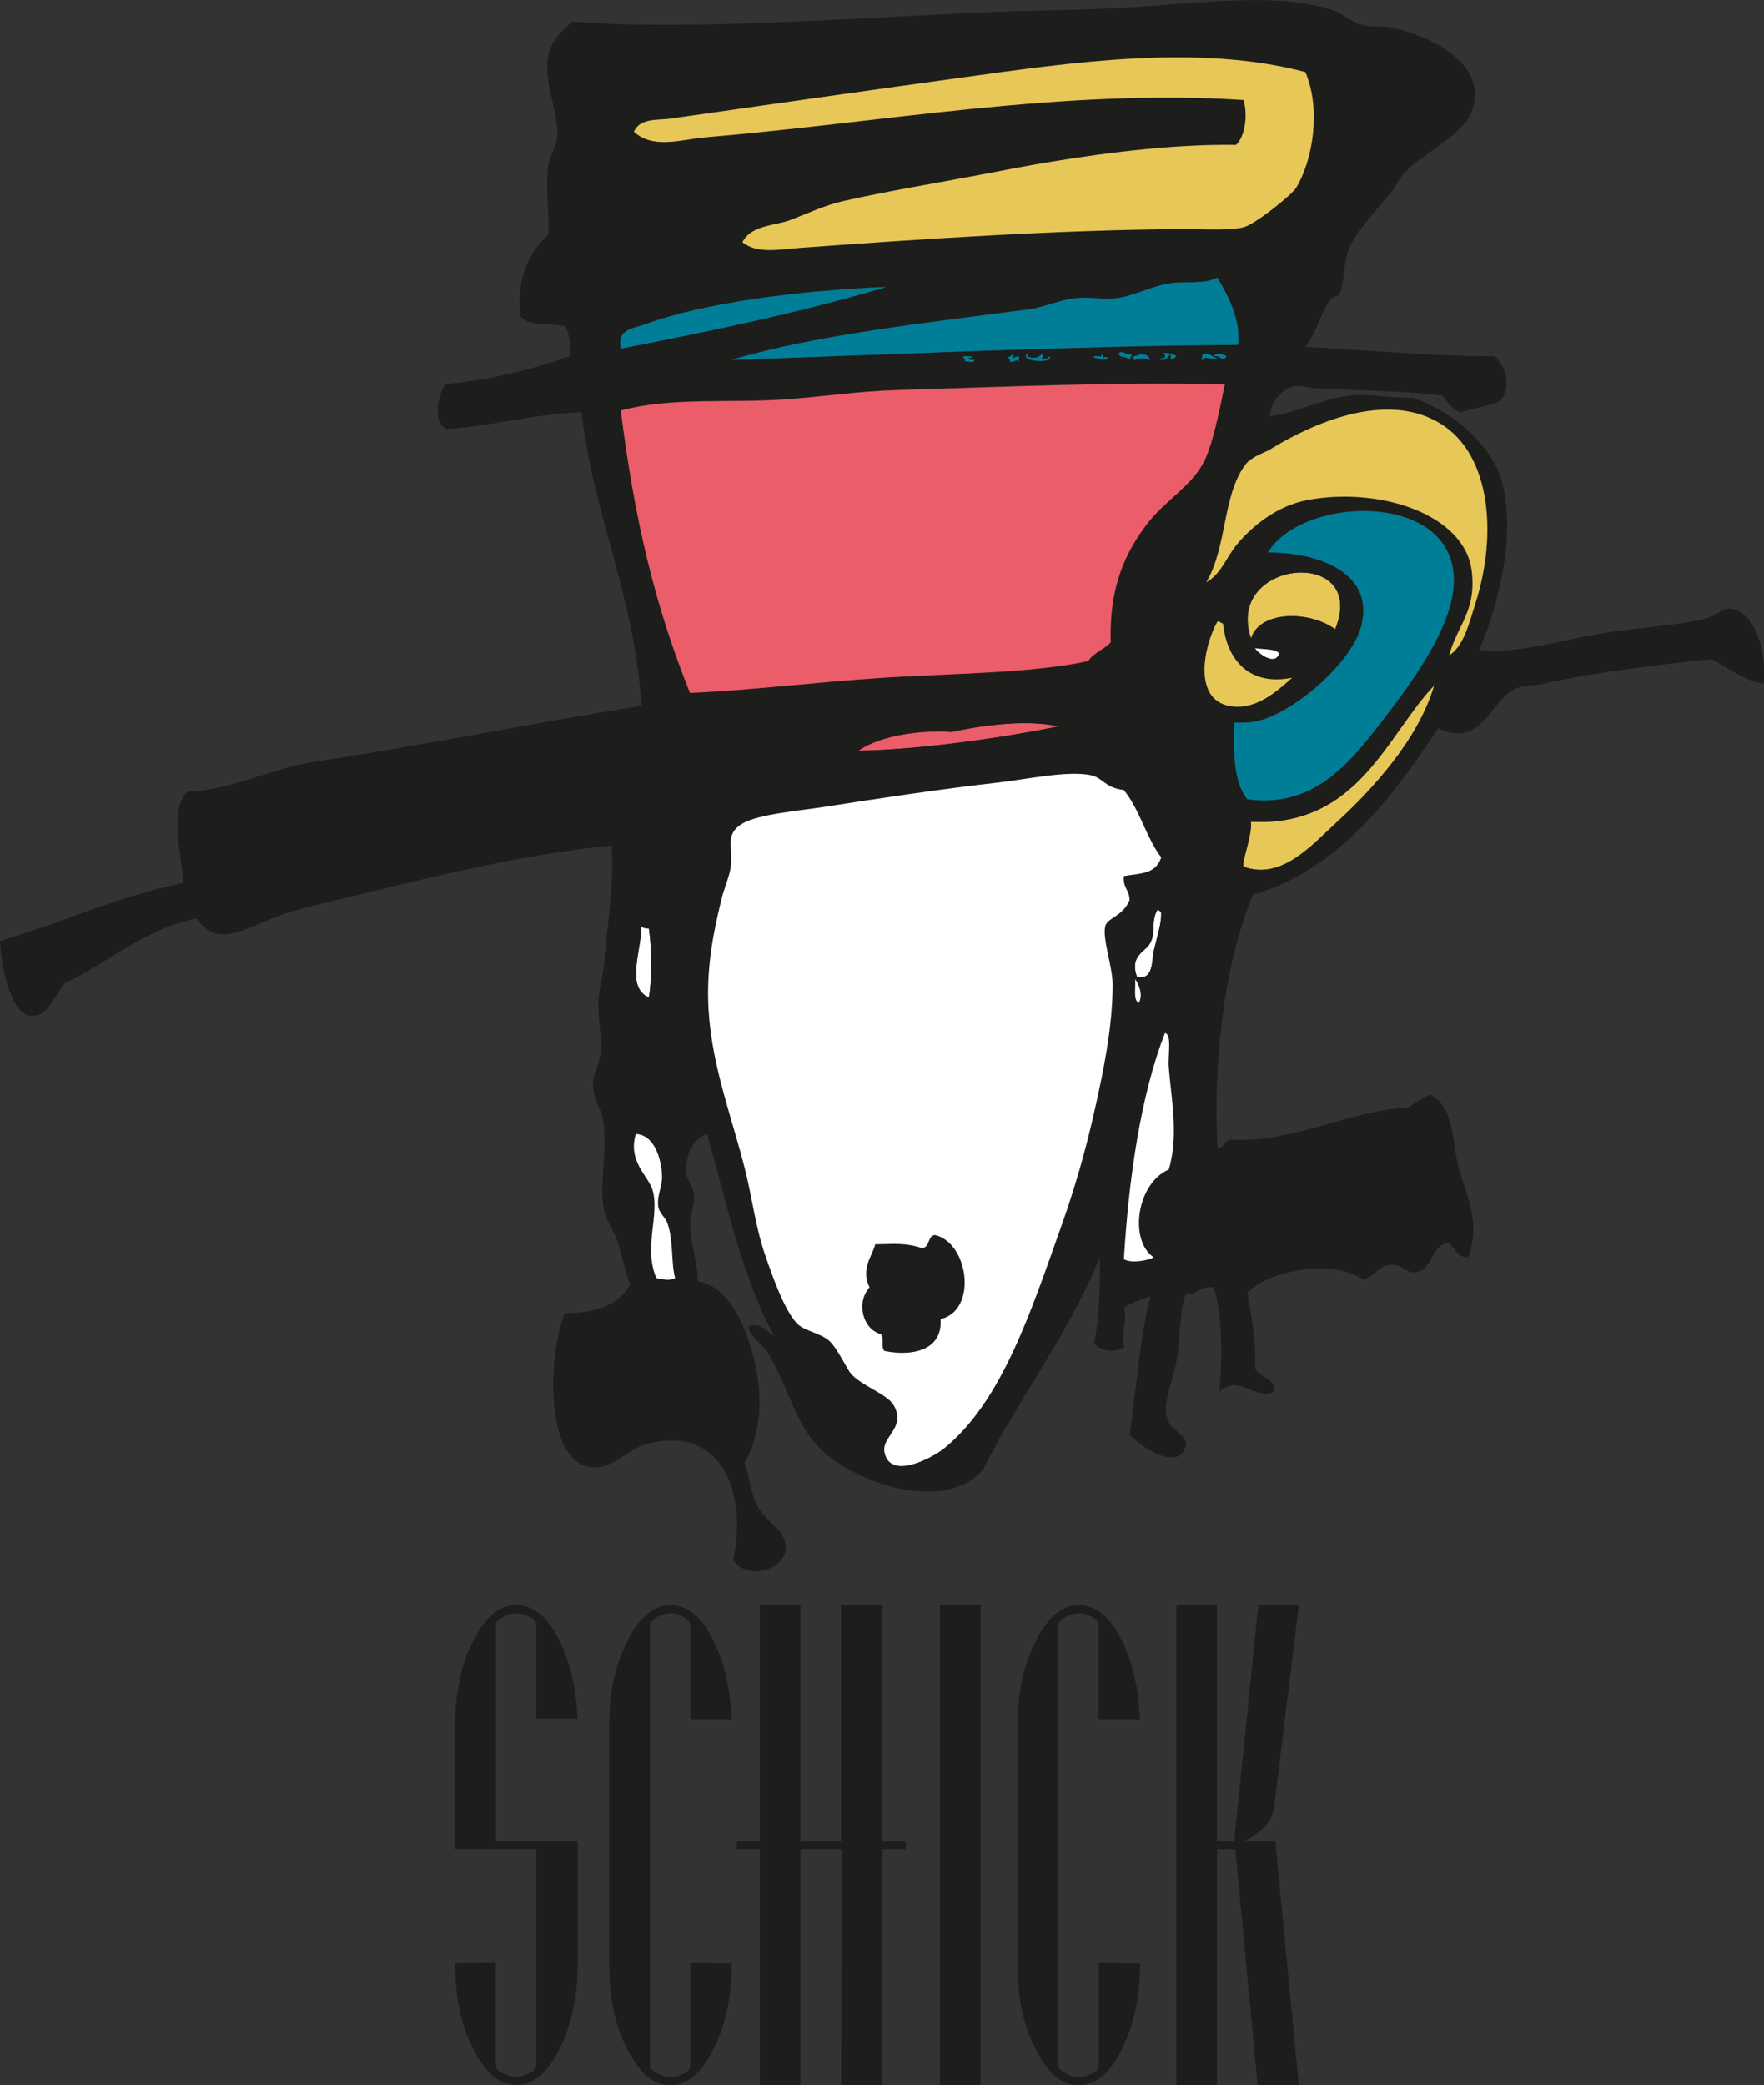
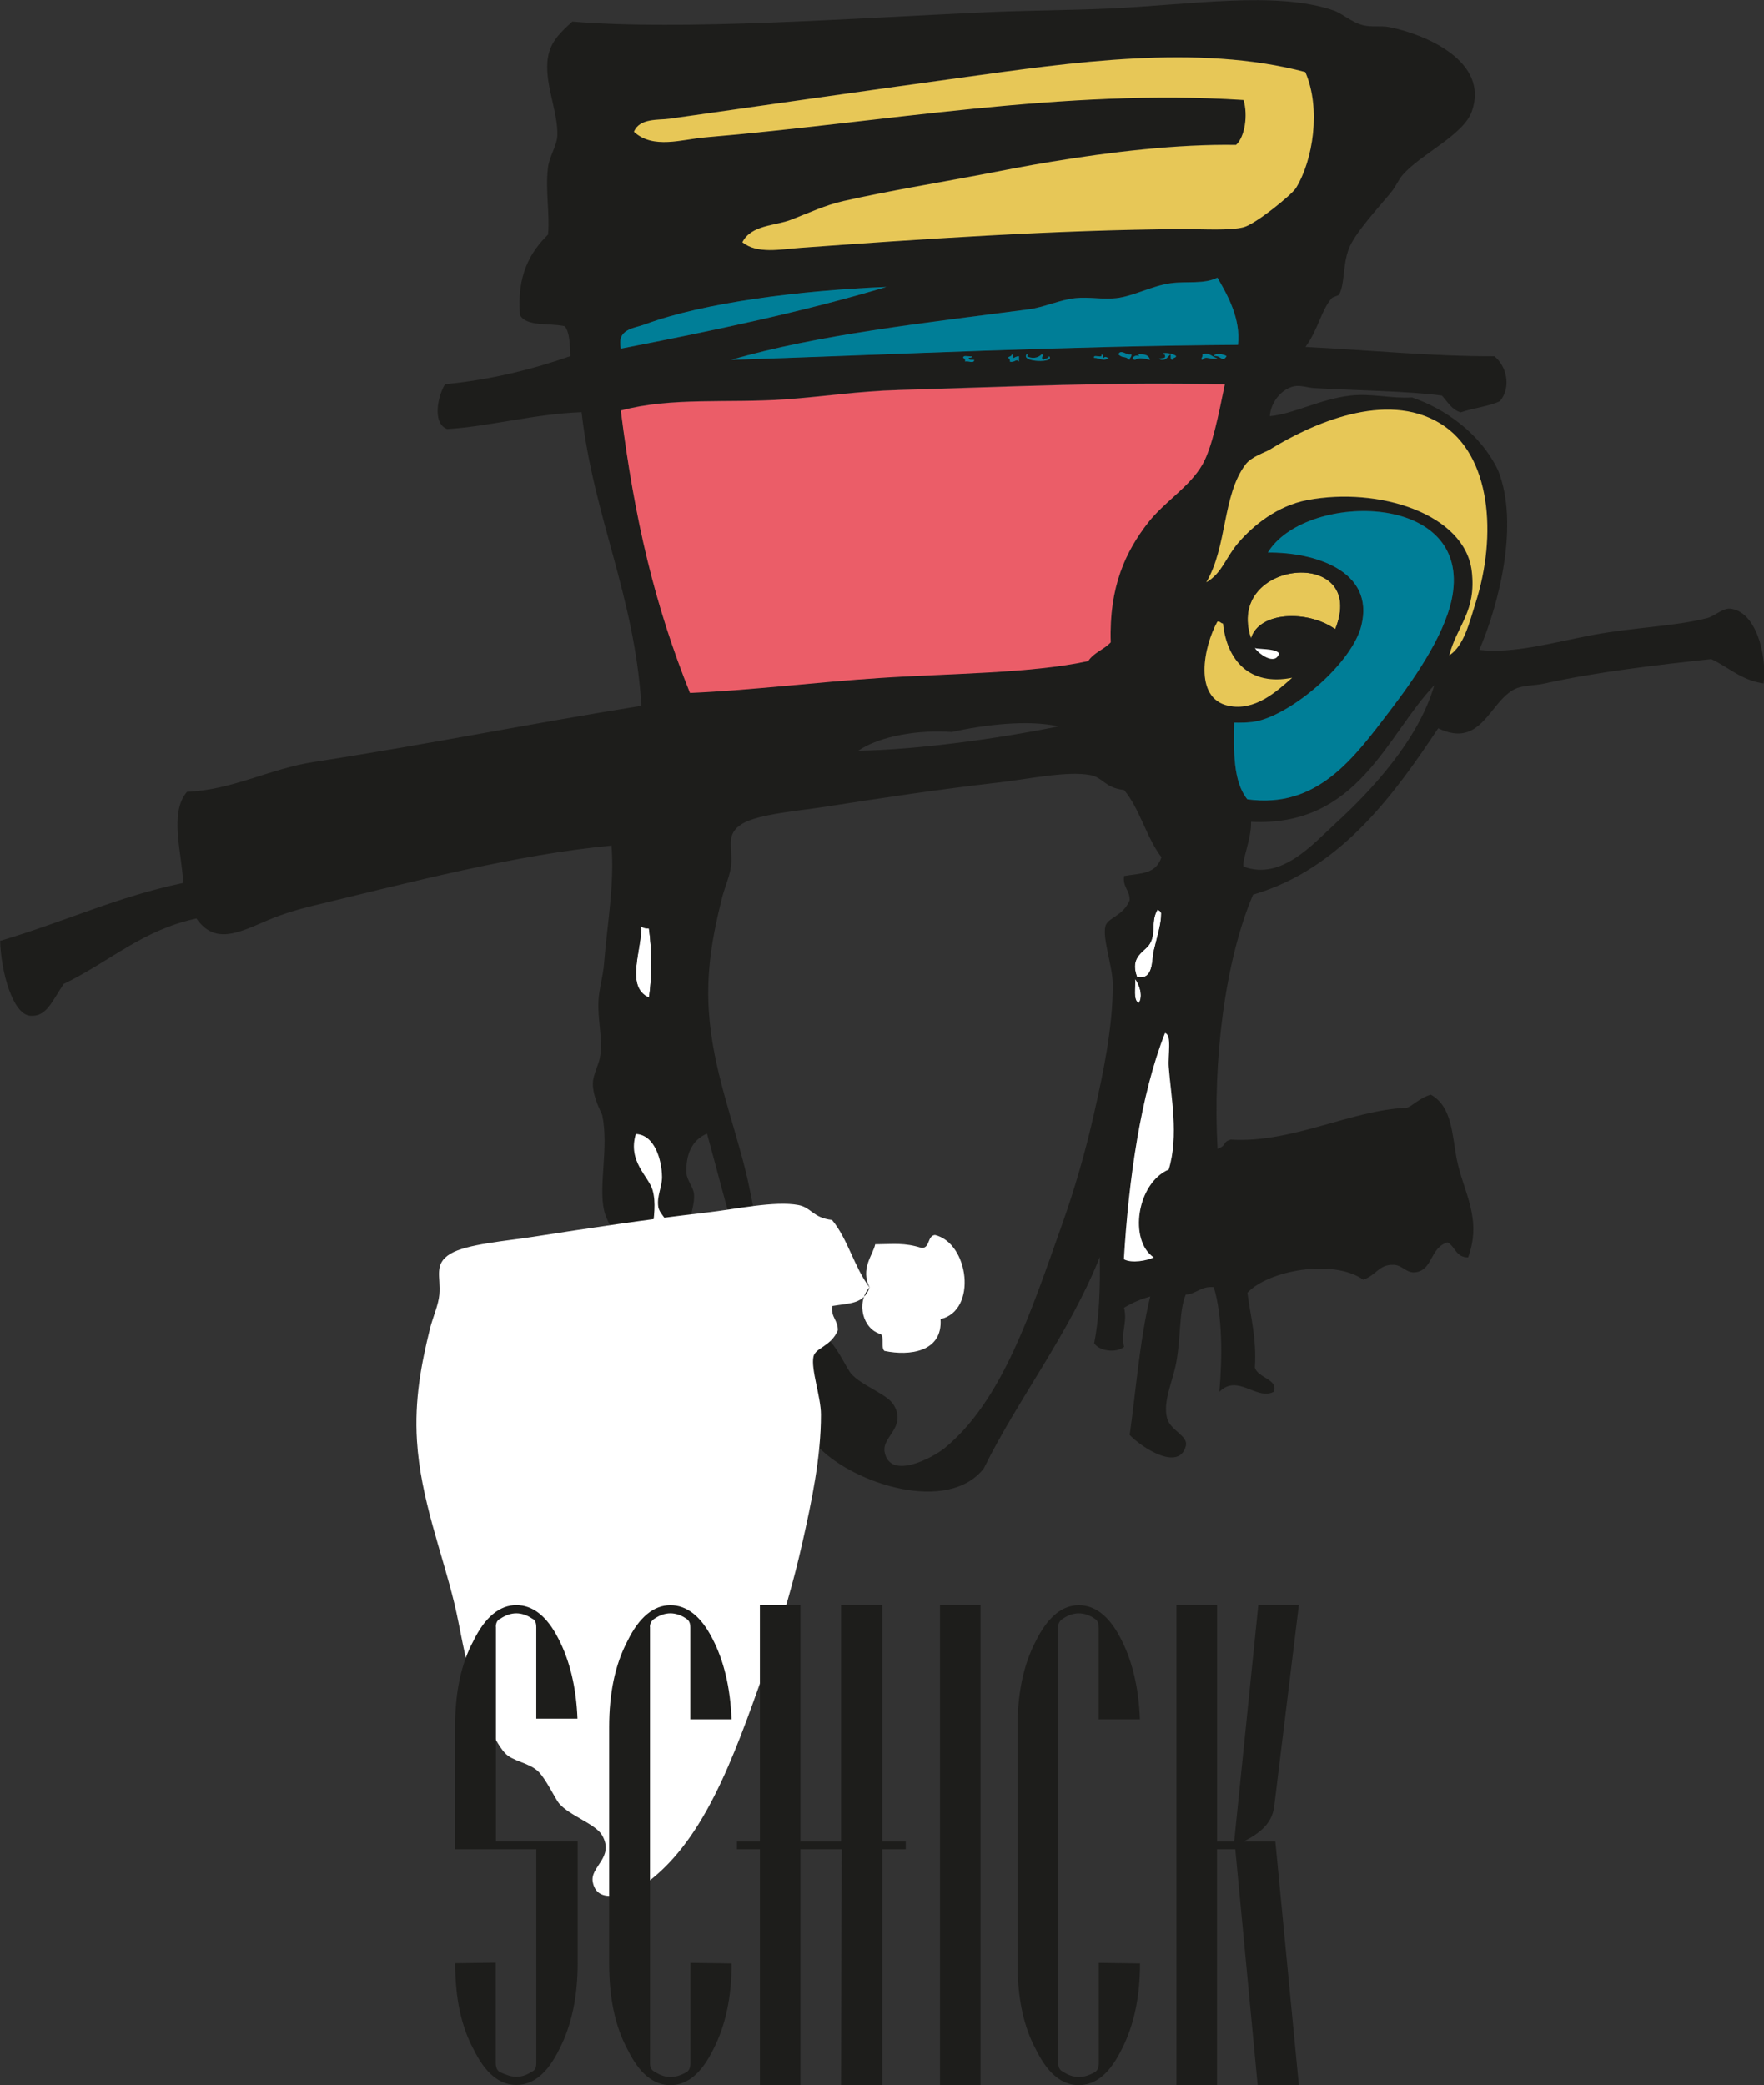
<svg xmlns="http://www.w3.org/2000/svg" id="Ebene_2" viewBox="0 0 189.24 223.69">
  <rect x="0" y="0" width="189.24" height="223.69" fill="#333333" stroke="none" />
  <defs>
    <style>.cls-1{fill:#eb5d68;}.cls-2{fill:#1d1d1b;}.cls-3{fill:#fff;}.cls-4{fill:#007e97;}.cls-5{fill:#e7c757;}</style>
  </defs>
  <g id="Ebene_1-2">
    <path class="cls-4" d="M108.53,38.01c.19,0,.16.25.2.4.16-.11.32-.21.6-.2v.6c-.38-.38-.36.12-1,0,.03-.23-.04-.36-.2-.4.05-.22.4-.14.4-.4" />
    <path class="cls-4" d="M118.16,38.01c.19,0,.15.25.2.4.26-.24.32-.08.6,0-.62.44-.99-.02-1.6,0-.14-.54.95.14.8-.4" />
    <path class="cls-4" d="M130.2,38.21c.12-.43,1.23-.19,1.4,0-.48.77-.59-.09-1.4,0" />
    <path class="cls-4" d="M103.32,38.41c-.03-.43.71-.09,1-.2,0,.19-.25.16-.4.2.03.24.37.17.6.2.03.44-.71.09-1,.2.03-.23-.04-.36-.2-.4" />
    <path class="cls-5" d="M134.21,68.5c-2.9-8.55,12.63-9.91,9.03-1-2.97-2.1-8.2-1.89-9.03,1" />
-     <path class="cls-5" d="M133.41,92.97c-.23-.53.88-3.1.8-4.81,11.51.59,14.54-9.3,19.66-14.64-1.68,5.82-6.75,11.31-10.63,14.85-2.46,2.24-5.75,6.11-9.83,4.61" />
-     <path class="cls-1" d="M113.55,77.93c-6.48,1.32-15.11,2.5-21.47,2.61,2.3-1.6,6.54-2.26,10.03-2.01,3.51-.79,8.2-1.34,11.44-.6" />
    <path class="cls-3" d="M124.18,97.59c.18.09.36.18.4.4,0,1.2-.5,2.68-.8,4.01-.24,1.05-.01,3.19-1.8,2.81-.84-2.28.89-2.68,1.4-3.61.66-1.19.06-2.38.8-3.61" />
    <path class="cls-3" d="M68.81,99.39c.18.16.45.22.8.2.31,2.04.36,5.39,0,7.42-2.53-1.11-.81-5-.8-7.62" />
    <path class="cls-3" d="M121.77,105.01c.41.53.92,1.79.4,2.61-.66-.34-.32-1.69-.4-2.61" />
    <path class="cls-2" d="M70.01,127.68c.79,2.71-1.01,6.12.4,9.43.72.12,1.35.34,2.01,0-.46-1.74-.16-3.93-.8-5.82-.24-.69-.89-1.12-1-1.81-.19-1.15.41-2.09.4-3.21-.01-1.82-.79-4.54-2.81-4.61-.89,2.96,1.37,4.52,1.81,6.02M120.57,135.1c.87.46,2.49.14,3.21-.2-2.7-1.79-1.83-7.96,1.6-9.43,1.12-3.61.23-7.89,0-11.03-.09-1.25.36-3.45-.4-3.61-2.61,6.62-3.9,15.76-4.41,24.27M122.17,107.62c.52-.82.01-2.08-.4-2.61.08.92-.26,2.26.4,2.61M69.61,107.02c.35-2.03.31-5.39,0-7.42-.35.01-.62-.04-.8-.2,0,2.62-1.73,6.51.8,7.62M123.38,101.2c-.51.93-2.24,1.34-1.4,3.61,1.79.38,1.57-1.76,1.8-2.81.3-1.33.81-2.81.8-4.01-.04-.23-.22-.31-.4-.4-.74,1.23-.15,2.42-.8,3.61M120.57,84.75c-2.07-.24-2.21-1.34-3.61-1.6-2.51-.47-6.74.45-9.83.8-6.47.74-12.59,1.66-18.66,2.61-2.71.42-7.11.77-8.83,1.81-1.86,1.12-1.03,2.46-1.2,4.41-.1,1.11-.7,2.41-1,3.61-.97,3.9-1.68,7.66-1.4,12.04.39,6.21,2.67,11.91,4.01,17.45.66,2.73,1.07,5.88,2.01,8.63.88,2.57,2.1,5.99,3.41,7.42.83.92,2.6,1.01,3.61,2.01.81.8,1.83,2.97,2.21,3.41,1.14,1.33,3.92,2.19,4.61,3.41,1.37,2.39-1.31,3.37-1,5.01.58,3.1,5.22.58,6.42-.4,6.18-5.04,9.26-14.56,12.64-24.07,1.36-3.82,2.52-7.88,3.41-11.84,1.01-4.47,2.02-9.28,2.01-13.84,0-1.89-1.11-4.87-.8-6.22.21-.96,1.88-1.07,2.61-2.81.03-1.1-.76-1.38-.6-2.61,1.91-.32,3.39-.19,4.01-2.01-1.62-2.13-2.31-5.18-4.01-7.22M102.11,78.53c-3.49-.26-7.73.41-10.03,2.01,6.36-.11,14.99-1.29,21.46-2.61-3.23-.74-7.93-.18-11.43.6M143.24,88.36c3.88-3.53,8.95-9.02,10.63-14.85-5.12,5.35-8.15,15.24-19.66,14.65.08,1.71-1.03,4.28-.8,4.82,4.08,1.49,7.37-2.38,9.83-4.61M137.22,70.1c-.35-.59-2.51-.42-2.61-.6.34.58,2.19,1.99,2.61.6M131.8,75.72c2.8.58,5.08-1.46,6.82-3.01-4.6.93-7.01-1.91-7.42-5.82-.26-.01-.28-.26-.6-.2-1.47,2.64-2.61,8.23,1.2,9.03M143.24,67.5c3.6-8.9-11.93-7.55-9.03,1,.83-2.9,6.06-3.1,9.03-1M146.05,67.09c-.98,4-7.2,9.29-11.03,10.23-.95.23-1.94.2-2.61.2-.07,3.01-.13,6.33,1.4,8.22,7.52,1.04,11.42-4.43,15.25-9.43,2.99-3.91,6.29-8.78,6.82-12.84,1.43-10.87-16-10.58-19.86-4.21,5.02-.05,11.47,1.96,10.03,7.82M158.28,64.69c2.28-7.19,1.72-15.9-3.81-19.26-5.82-3.54-13.76.03-18.26,2.81-.55.34-1.97.77-2.61,1.61-2.51,3.31-1.94,8.79-4.21,12.64,1.68-.96,2.07-2.64,3.41-4.21,1.63-1.91,4.22-4.01,7.42-4.61,7.71-1.46,16.92,1.5,17.65,7.62.52,4.35-1.58,5.81-2.41,9.03,1.57-1.03,2.15-3.55,2.81-5.62M96.29,41.82c-4.11.11-8.08.73-12.04,1-6.21.43-12.28-.26-17.65,1.2,1.49,11.76,3.65,20.88,7.42,30.29,6.66-.29,13.39-1.14,20.46-1.6,7.1-.46,16.23-.48,22.27-1.81.56-.91,1.71-1.23,2.41-2.01-.19-6,1.63-9.78,4.01-12.84,1.74-2.24,4.45-3.84,5.82-6.22,1.06-1.84,1.75-5.42,2.41-8.63-12.13-.3-23.65.28-35.11.6M103.52,38.81c.29-.11,1.04.24,1-.2-.24-.03-.57.03-.6-.2.15-.05.39,0,.4-.2-.29.11-1.04-.23-1,.2.16.04.23.17.2.4M131.6,38.21c-.17-.19-1.28-.43-1.4,0,.81-.09.92.77,1.4,0M128.99,38.01c.08.35-.3.51,0,.6.37-.54.95.11,1.6-.2-.61-.06-.72-.62-1.6-.4M117.36,38.41c.62-.02.98.44,1.6,0-.29-.08-.34-.24-.6,0-.04-.16,0-.4-.2-.4.14.54-.95-.14-.8.4M112.54,38.21c-.05.28-.44.23-.6.4-.44-.29.25-.49-.2-.6-.42.47-1.12.46-1.6.2.11,0,.23-.16,0-.2-.68.87,3.16.96,2.41.2M108.13,38.41c.16.04.23.17.2.4.64.12.62-.38,1,0v-.6c-.28,0-.44.1-.6.2-.04-.16,0-.4-.2-.4,0,.26-.35.18-.4.4M124.98,38.21c.19.37-1.15.12-.4.4.59.05.69-.38,1-.6.03.24-.04.57.2.6,0-.26.35-.18.4-.4-.39-.36-1.65-.43-1.4-.2.12.01.24.03.2.2M122.17,38.21c-.41-.23-.96.32-.4.4.38-.27.92-.17,1.6,0-.16-.75-1.11-.58-1.4-.6.12.01.24.03.2.2M121.17,38.61c.01-.26.26-.28.2-.6-.52.17-1.1-.61-1.4,0,.53.49.68.11,1.2.6M69.21,34.8c-1.28.47-3.05.49-2.61,2.61,10.03-1.95,19.6-3.96,28.49-6.62-9.32.38-19.6,1.69-25.88,4.01M125.58,30.38c-2.03.28-3.95,1.38-5.82,1.6-1.45.17-2.96-.16-4.41,0-1.69.18-3.31.98-5.02,1.2-11.1,1.46-22.53,2.69-31.9,5.42,18.25-.61,36.36-1.49,54.37-1.6.32-2.77-1.07-5.27-2.21-7.22-1.46.73-3.27.36-5.01.6M112.74,17.34c-2.6.43-5.19.94-7.62,1.4-4.45.85-9.77,1.71-14.64,2.81-1.95.44-3.72,1.27-5.62,2.01-1.72.66-4.25.53-5.21,2.41,1.61,1.3,4.08.76,6.22.6,12.23-.88,27.49-1.93,40.93-2.01,2.32-.01,5.07.19,6.62-.2,1.26-.32,5.15-3.46,5.62-4.21,1.84-3,2.71-8.52,1-12.44-11.55-3.06-25.2-1.01-36.91.6-10.49,1.44-20.88,2.93-31.3,4.41-1.14.16-3.23-.09-3.81,1.4,2.07,1.91,5.14.81,7.62.6,19-1.6,38.54-5.26,57.78-4.01.48,1.64.14,3.95-.8,4.81-6.23-.11-13.45.75-19.86,1.81M19.66,94.78c-.12-3.14-1.55-7.58.4-9.83,4.98-.22,8.82-2.47,13.64-3.21,11.79-1.81,23.43-4.15,35.11-6.02-.74-11.9-5.12-20.16-6.42-31.5-5.09.19-10.07,1.57-14.44,1.81-1.65-.67-.93-3.7-.2-4.81,4.93-.48,9.43-1.61,13.44-3.01-.06-1.21-.05-2.49-.6-3.21-1.63-.38-4.1.09-4.81-1.2-.34-4.22,1.05-6.71,3.01-8.63.22-2.24-.31-4.67,0-7.22.14-1.17.96-2.33,1-3.41.1-2.55-1.47-5.72-1-8.42.28-1.63,1.27-2.6,2.61-3.81,11.83.98,29.83-.35,44.34-1,4.35-.2,8.79-.2,13.24-.4,8.65-.39,17.93-1.91,24.07.2.97.33,1.93,1.29,3.21,1.6.9.22,1.9.02,2.81.2,3.87.77,10.71,3.67,8.83,9.03-.91,2.57-5.46,4.56-7.42,6.82-.48.55-.68,1.15-1.2,1.81-1.15,1.44-3.99,4.43-4.62,6.22-.63,1.79-.38,3.63-1,4.81-.07.13-.67.24-.8.4-1.15,1.33-1.41,3.29-2.81,5.22,6.98.35,13.63,1.02,20.26,1,1.3,1.03,1.86,3.3.6,4.82-1.22.58-2.88.73-4.21,1.2-.97-.3-1.41-1.13-2.01-1.8-3.6-.49-9.48-.56-13.64-.8-.77-.04-1.53-.34-2.21-.2-1.38.28-2.54,1.77-2.61,3.21,2.55-.24,5.38-1.83,8.63-2.21,2.28-.26,4.41.34,6.62.2,3.45,1.18,7.29,3.78,9.23,7.82,2.29,5.7.12,14.32-2.01,19.26,3.6.45,7.94-.8,12.24-1.61,4.33-.81,8.8-.91,12.24-1.81.73-.19,1.64-1.06,2.41-1,2.71.22,3.99,4.77,3.61,8.02-2.4-.34-3.74-1.74-5.62-2.61-5.71.62-12.21,1.36-17.85,2.61-1.18.26-2.35.18-3.21.6-2.74,1.33-3.58,6.46-8.23,4.21-4.44,6.64-10.27,15.06-19.86,17.85-3.04,7.12-4.34,17.91-3.81,27.28,1.12-.46.4-.67,1.4-1,6.57.41,12.93-3.17,18.86-3.41.56-.1,1.31-1.02,2.61-1.41,2.33,1.27,2.28,4.4,2.81,7.02.69,3.42,2.73,6.25,1.2,10.43-1.3.03-1.38-1.16-2.21-1.61-1.9.57-1.56,2.94-3.41,3.21-1,.15-1.42-.79-2.41-.8-1.55-.03-1.78,1.08-3.21,1.6-3.28-2.28-10.19-.99-12.44,1.4.38,2.81.99,4.88.8,8.02.31,1.13,2.57,1.26,2.01,2.61-1.81.95-3.86-1.98-5.82,0,.33-3.71.34-8.2-.6-11.23-1.4-.13-1.82.72-3.01.8-.73,1.84-.49,4.33-1,7.22-.38,2.11-1.47,4.21-1,6.02.36,1.38,2.31,1.88,2.01,3.01-.74,2.78-4.79.11-6.02-1.2.62-4.27,1.1-10.4,2.21-14.85-1,.28-1.75.59-2.81,1.2.39,1.6-.38,2.67,0,4.21-.91.7-2.68.43-3.21-.4.55-2.73.66-5.89.6-9.23-3.3,8.26-8.86,15.35-12.44,22.67-3.86,4.9-13.82,1.67-17.65-2.21-2.61-2.64-3.35-6.63-5.42-10.03-.66-1.09-2.02-1.91-2.21-3.01,1.42-.47,1.83.53,2.81,1-3.23-5.59-5.16-14.23-7.22-21.67-1.64.67-2.3,2.3-2.21,4.21.04.79.72,1.5.8,2.21.13,1.1-.37,2.02-.4,3.21-.05,2.15.87,4.23.8,6.22,4.2.51,6.41,7.8,6.62,12.24.13,2.67-.51,5.52-1.61,7.22.67,1.5.47,2.77,1.4,4.61,1,1.98,3.28,2.6,3.01,4.81-.26,2.13-4.18,3.23-5.62,1,1.54-6.76-.96-14.64-9.23-12.44-2.3.61-3.84,3.03-6.42,2.41-2.97-.72-3.84-5.64-3.61-10.03.15-2.92.6-4.78,1.2-6.42,3.39.04,5.77-.92,7.02-3.01-.5-1.36-.79-2.76-1.2-4.21-.41-1.42-1.33-2.59-1.6-3.81-.61-2.71.53-6.76-.2-10.23-.03-.12-1.04-1.93-1-3.41.03-.98.68-2.01.8-3.01.24-1.88-.3-3.88-.2-5.82.07-1.32.5-2.64.6-4.01.31-4.01,1.13-8.43.8-12.64-10.09.93-21.7,3.96-31.9,6.42-1.53.37-3.25.85-5.01,1.6-3.13,1.34-5.63,2.63-7.62-.2-5.81,1.24-9.24,4.6-14.24,7.02-1.24,1.82-1.83,3.57-3.61,3.41-1.85-.17-3.11-4.66-3.21-8.03,7.25-2.16,12.41-4.69,19.66-6.22" />
    <path class="cls-4" d="M119.97,38.01c.3-.61.88.17,1.4,0,.06.32-.19.35-.2.6-.53-.49-.67-.11-1.2-.6" />
    <path class="cls-4" d="M121.97,38.01c.29.02,1.25-.15,1.4.6-.69-.17-1.23-.27-1.6,0-.56-.09-.01-.63.4-.4.04-.17-.08-.19-.2-.2" />
    <path class="cls-4" d="M124.78,38.01c-.24-.23,1.02-.16,1.4.2-.05.22-.4.14-.4.4-.24-.03-.17-.37-.2-.6-.31.22-.42.65-1,.6-.75-.28.59-.03.4-.4.04-.17-.08-.19-.2-.2" />
    <path class="cls-4" d="M110.14,38.01c.23.04.11.2,0,.2.48.26,1.18.27,1.6-.2.45.11-.24.31.2.6.16-.17.55-.12.6-.4.75.76-3.09.67-2.41-.2" />
    <path class="cls-4" d="M130.6,38.41c-.65.31-1.24-.34-1.6.2-.3-.09.08-.26,0-.6.89-.22,1,.34,1.6.4" />
    <path class="cls-3" d="M134.61,69.5c.09.18,2.25.02,2.61.6-.42,1.39-2.27-.02-2.61-.6" />
    <path class="cls-2" d="M93.89,133.5c1.95,0,3.13-.21,5.01.4.89-.04.57-1.3,1.4-1.4,3.65.86,4.58,8.11.6,9.03.25,3.52-3.32,3.98-6.02,3.41-.41-.33,0-1.48-.4-1.81-1.9-.51-2.7-3.33-1.2-5.01-1.04-1.96.4-3.53.6-4.61" />
    <path class="cls-5" d="M132.61,15.54c.94-.86,1.28-3.17.8-4.81-19.24-1.25-38.78,2.41-57.78,4.01-2.48.21-5.55,1.3-7.62-.6.58-1.49,2.67-1.24,3.81-1.4,10.42-1.48,20.81-2.97,31.3-4.41,11.71-1.61,25.37-3.66,36.91-.6,1.7,3.91.84,9.44-1,12.44-.47.75-4.36,3.89-5.62,4.21-1.55.39-4.3.19-6.62.2-13.44.07-28.69,1.12-40.93,2.01-2.13.15-4.61.69-6.22-.6.97-1.88,3.5-1.74,5.22-2.41,1.9-.73,3.67-1.57,5.62-2.01,4.88-1.1,10.19-1.96,14.65-2.81,2.44-.47,5.02-.98,7.62-1.4,6.41-1.06,13.63-1.91,19.86-1.81" />
    <path class="cls-4" d="M95.09,30.78c-8.89,2.66-18.45,4.67-28.49,6.62-.44-2.12,1.33-2.14,2.61-2.61,6.28-2.32,16.55-3.63,25.88-4.01" />
    <path class="cls-4" d="M130.6,29.78c1.14,1.95,2.52,4.45,2.21,7.22-18,.12-36.12,1-54.37,1.61,9.37-2.73,20.8-3.96,31.9-5.42,1.7-.22,3.32-1.02,5.02-1.2,1.45-.16,2.96.17,4.41,0,1.87-.22,3.79-1.32,5.82-1.6,1.74-.24,3.55.13,5.02-.6" />
    <path class="cls-1" d="M131.4,41.22c-.66,3.2-1.35,6.79-2.41,8.63-1.36,2.38-4.07,3.98-5.82,6.22-2.38,3.06-4.21,6.84-4.01,12.84-.7.77-1.84,1.1-2.41,2.01-6.04,1.33-15.17,1.34-22.27,1.81-7.07.46-13.81,1.32-20.46,1.61-3.78-9.41-5.94-18.53-7.42-30.29,5.38-1.46,11.45-.77,17.65-1.2,3.96-.28,7.93-.89,12.04-1,11.46-.32,22.98-.9,35.11-.6" />
    <path class="cls-5" d="M155.48,70.3c.83-3.22,2.93-4.68,2.41-9.03-.74-6.13-9.95-9.08-17.65-7.62-3.2.61-5.79,2.7-7.42,4.61-1.34,1.57-1.73,3.25-3.41,4.21,2.27-3.85,1.71-9.32,4.21-12.64.63-.84,2.06-1.27,2.61-1.6,4.5-2.78,12.44-6.34,18.26-2.81,5.53,3.36,6.1,12.07,3.81,19.26-.66,2.06-1.23,4.59-2.81,5.62" />
    <path class="cls-4" d="M136.02,59.27c3.86-6.36,21.29-6.66,19.86,4.21-.53,4.06-3.83,8.93-6.82,12.84-3.82,5-7.73,10.47-15.25,9.43-1.53-1.89-1.47-5.22-1.4-8.22.67,0,1.66.03,2.61-.2,3.83-.94,10.05-6.23,11.03-10.23,1.44-5.86-5.01-7.87-10.03-7.82" />
    <path class="cls-5" d="M130.6,66.69c.32-.06.34.19.6.2.41,3.91,2.82,6.75,7.42,5.82-1.74,1.55-4.02,3.59-6.82,3.01-3.81-.79-2.67-6.38-1.2-9.03" />
-     <path class="cls-3" d="M93.28,138.11c-1.49,1.68-.69,4.51,1.2,5.01.41.33,0,1.48.4,1.81,2.7.57,6.27.11,6.02-3.41,3.98-.92,3.05-8.17-.6-9.03-.83.1-.51,1.36-1.4,1.4-1.89-.61-3.07-.41-5.01-.4-.21,1.09-1.64,2.65-.6,4.61M124.58,91.97c-.62,1.82-2.1,1.69-4.01,2.01-.16,1.23.63,1.51.6,2.61-.73,1.74-2.39,1.85-2.61,2.81-.3,1.35.8,4.33.8,6.22.01,4.56-1,9.37-2.01,13.84-.89,3.95-2.05,8.01-3.41,11.84-3.38,9.51-6.46,19.03-12.64,24.07-1.2.98-5.84,3.51-6.42.4-.31-1.65,2.37-2.62,1-5.01-.7-1.22-3.47-2.08-4.61-3.41-.38-.44-1.4-2.61-2.21-3.41-1.01-.99-2.78-1.09-3.61-2.01-1.31-1.44-2.53-4.85-3.41-7.42-.94-2.74-1.35-5.89-2.01-8.63-1.34-5.55-3.63-11.24-4.01-17.45-.27-4.38.44-8.14,1.4-12.04.3-1.2.9-2.5,1-3.61.18-1.95-.65-3.3,1.2-4.41,1.72-1.04,6.12-1.38,8.83-1.81,6.07-.94,12.19-1.87,18.66-2.61,3.09-.35,7.32-1.28,9.83-.8,1.4.26,1.55,1.37,3.61,1.6,1.7,2.05,2.4,5.1,4.01,7.22" />
+     <path class="cls-3" d="M93.28,138.11c-1.49,1.68-.69,4.51,1.2,5.01.41.33,0,1.48.4,1.81,2.7.57,6.27.11,6.02-3.41,3.98-.92,3.05-8.17-.6-9.03-.83.1-.51,1.36-1.4,1.4-1.89-.61-3.07-.41-5.01-.4-.21,1.09-1.64,2.65-.6,4.61c-.62,1.82-2.1,1.69-4.01,2.01-.16,1.23.63,1.51.6,2.61-.73,1.74-2.39,1.85-2.61,2.81-.3,1.35.8,4.33.8,6.22.01,4.56-1,9.37-2.01,13.84-.89,3.95-2.05,8.01-3.41,11.84-3.38,9.51-6.46,19.03-12.64,24.07-1.2.98-5.84,3.51-6.42.4-.31-1.65,2.37-2.62,1-5.01-.7-1.22-3.47-2.08-4.61-3.41-.38-.44-1.4-2.61-2.21-3.41-1.01-.99-2.78-1.09-3.61-2.01-1.31-1.44-2.53-4.85-3.41-7.42-.94-2.74-1.35-5.89-2.01-8.63-1.34-5.55-3.63-11.24-4.01-17.45-.27-4.38.44-8.14,1.4-12.04.3-1.2.9-2.5,1-3.61.18-1.95-.65-3.3,1.2-4.41,1.72-1.04,6.12-1.38,8.83-1.81,6.07-.94,12.19-1.87,18.66-2.61,3.09-.35,7.32-1.28,9.83-.8,1.4.26,1.55,1.37,3.61,1.6,1.7,2.05,2.4,5.1,4.01,7.22" />
    <path class="cls-3" d="M124.98,110.83c.76.16.31,2.37.4,3.61.23,3.14,1.11,7.42,0,11.03-3.44,1.47-4.3,7.63-1.6,9.43-.72.34-2.34.66-3.21.2.51-8.52,1.8-17.65,4.41-24.27" />
    <path class="cls-3" d="M68.21,121.66c2.02.07,2.79,2.79,2.81,4.61,0,1.12-.58,2.06-.4,3.21.11.68.77,1.11,1,1.81.64,1.88.35,4.07.8,5.82-.66.34-1.28.12-2.01,0-1.41-3.31.38-6.72-.4-9.43-.43-1.5-2.69-3.06-1.8-6.02" />
    <path class="cls-2" d="M130.56,172.2h-4.35v51.5h4.35v-25.31h1.96l2.4,25.31h4.42l-2.52-26.13h-3.41c1.83-.95,3.03-1.96,3.28-3.72l2.65-21.65h-4.35l-2.59,25.37h-1.83v-25.37ZM113.52,174.53c0-.38.19-.69.51-.88.57-.38,1.14-.57,1.7-.57s1.14.19,1.7.57c.32.19.44.5.44.95v9.85h4.42c-.13-3.41-.82-6.31-2.08-8.71-1.2-2.33-2.71-3.53-4.48-3.53s-3.34,1.26-4.61,3.85c-1.33,2.52-1.96,5.62-1.96,9.21v25.37c0,3.66.63,6.75,1.96,9.21,1.26,2.59,2.78,3.85,4.61,3.85s3.34-1.26,4.61-3.85c1.33-2.59,1.96-5.68,1.96-9.21l-4.42-.06v10.73c0,.51-.13.82-.44,1.01-.57.32-1.13.51-1.7.51s-1.14-.19-1.7-.57c-.32-.13-.51-.44-.51-.88v-46.83ZM105.19,172.2h-4.35v51.5h4.35v-51.5ZM90.23,172.2v25.37h-4.36v-25.37h-4.35v25.37h-2.46v.82h2.46v25.31h4.35v-25.31h4.42l-.06,25.31h4.42v-25.31h2.52v-.82h-2.52v-25.37h-4.42ZM69.72,174.53c0-.38.19-.69.5-.88.57-.38,1.14-.57,1.7-.57s1.14.19,1.7.57c.31.19.44.5.44.95v9.85h4.42c-.13-3.41-.82-6.31-2.08-8.71-1.2-2.33-2.71-3.53-4.48-3.53s-3.35,1.26-4.61,3.85c-1.33,2.52-1.96,5.62-1.96,9.21v25.37c0,3.66.63,6.75,1.96,9.21,1.26,2.59,2.78,3.85,4.61,3.85s3.34-1.26,4.61-3.85c1.33-2.59,1.96-5.68,1.96-9.21l-4.42-.06v10.73c0,.51-.13.82-.44,1.01-.57.32-1.14.51-1.7.51s-1.14-.19-1.7-.57c-.32-.13-.5-.44-.5-.88v-46.83ZM53.19,174.53c0-.44.19-.76.5-.88.57-.38,1.14-.57,1.7-.57s1.14.19,1.7.57c.32.13.44.44.44.95v9.78h4.42c-.13-3.35-.82-6.25-2.08-8.65-1.2-2.33-2.71-3.53-4.48-3.53s-3.35,1.26-4.61,3.85c-1.33,2.46-1.96,5.55-1.96,9.21v13.13h8.71v22.97c0,.44-.13.76-.44.88-.57.38-1.14.57-1.7.57-.51,0-1.07-.19-1.77-.51-.32-.19-.44-.57-.44-1.01v-10.73l-4.35.06c0,3.66.63,6.75,1.96,9.21,1.26,2.59,2.78,3.85,4.61,3.85s3.34-1.26,4.61-3.85c1.33-2.59,1.96-5.68,1.96-9.21v-13.06h-8.77v-23.03Z" />
  </g>
</svg>